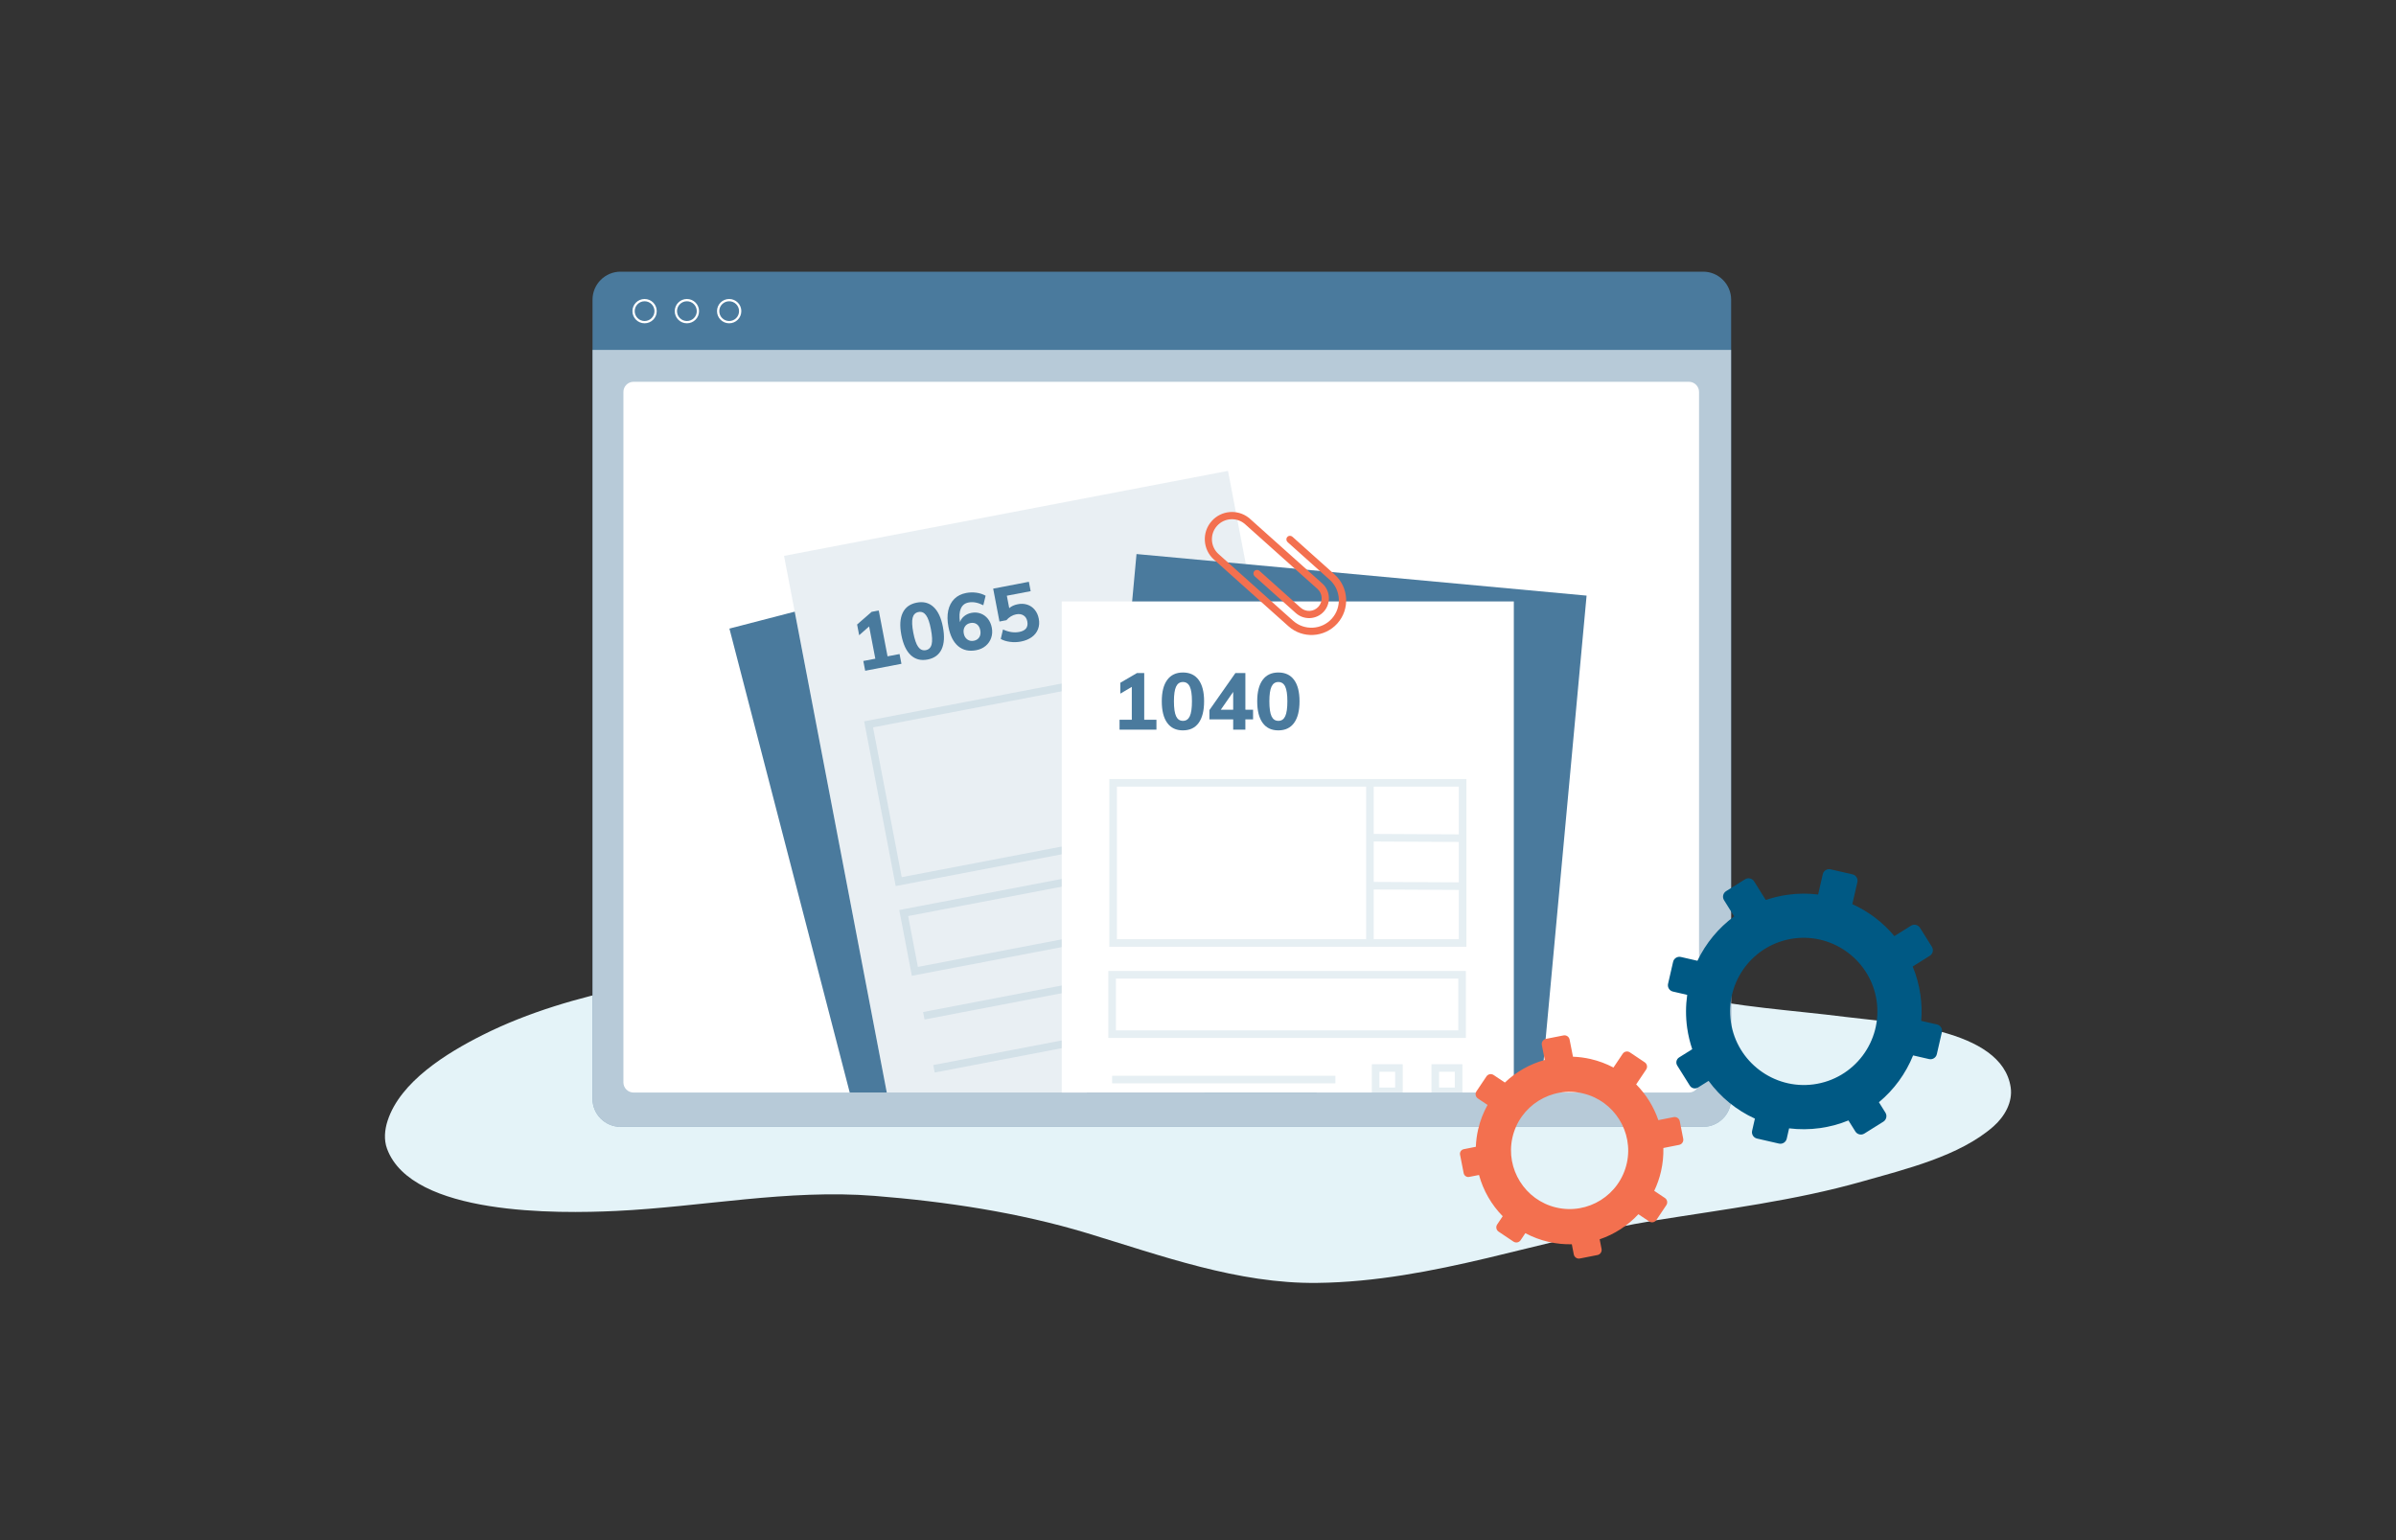
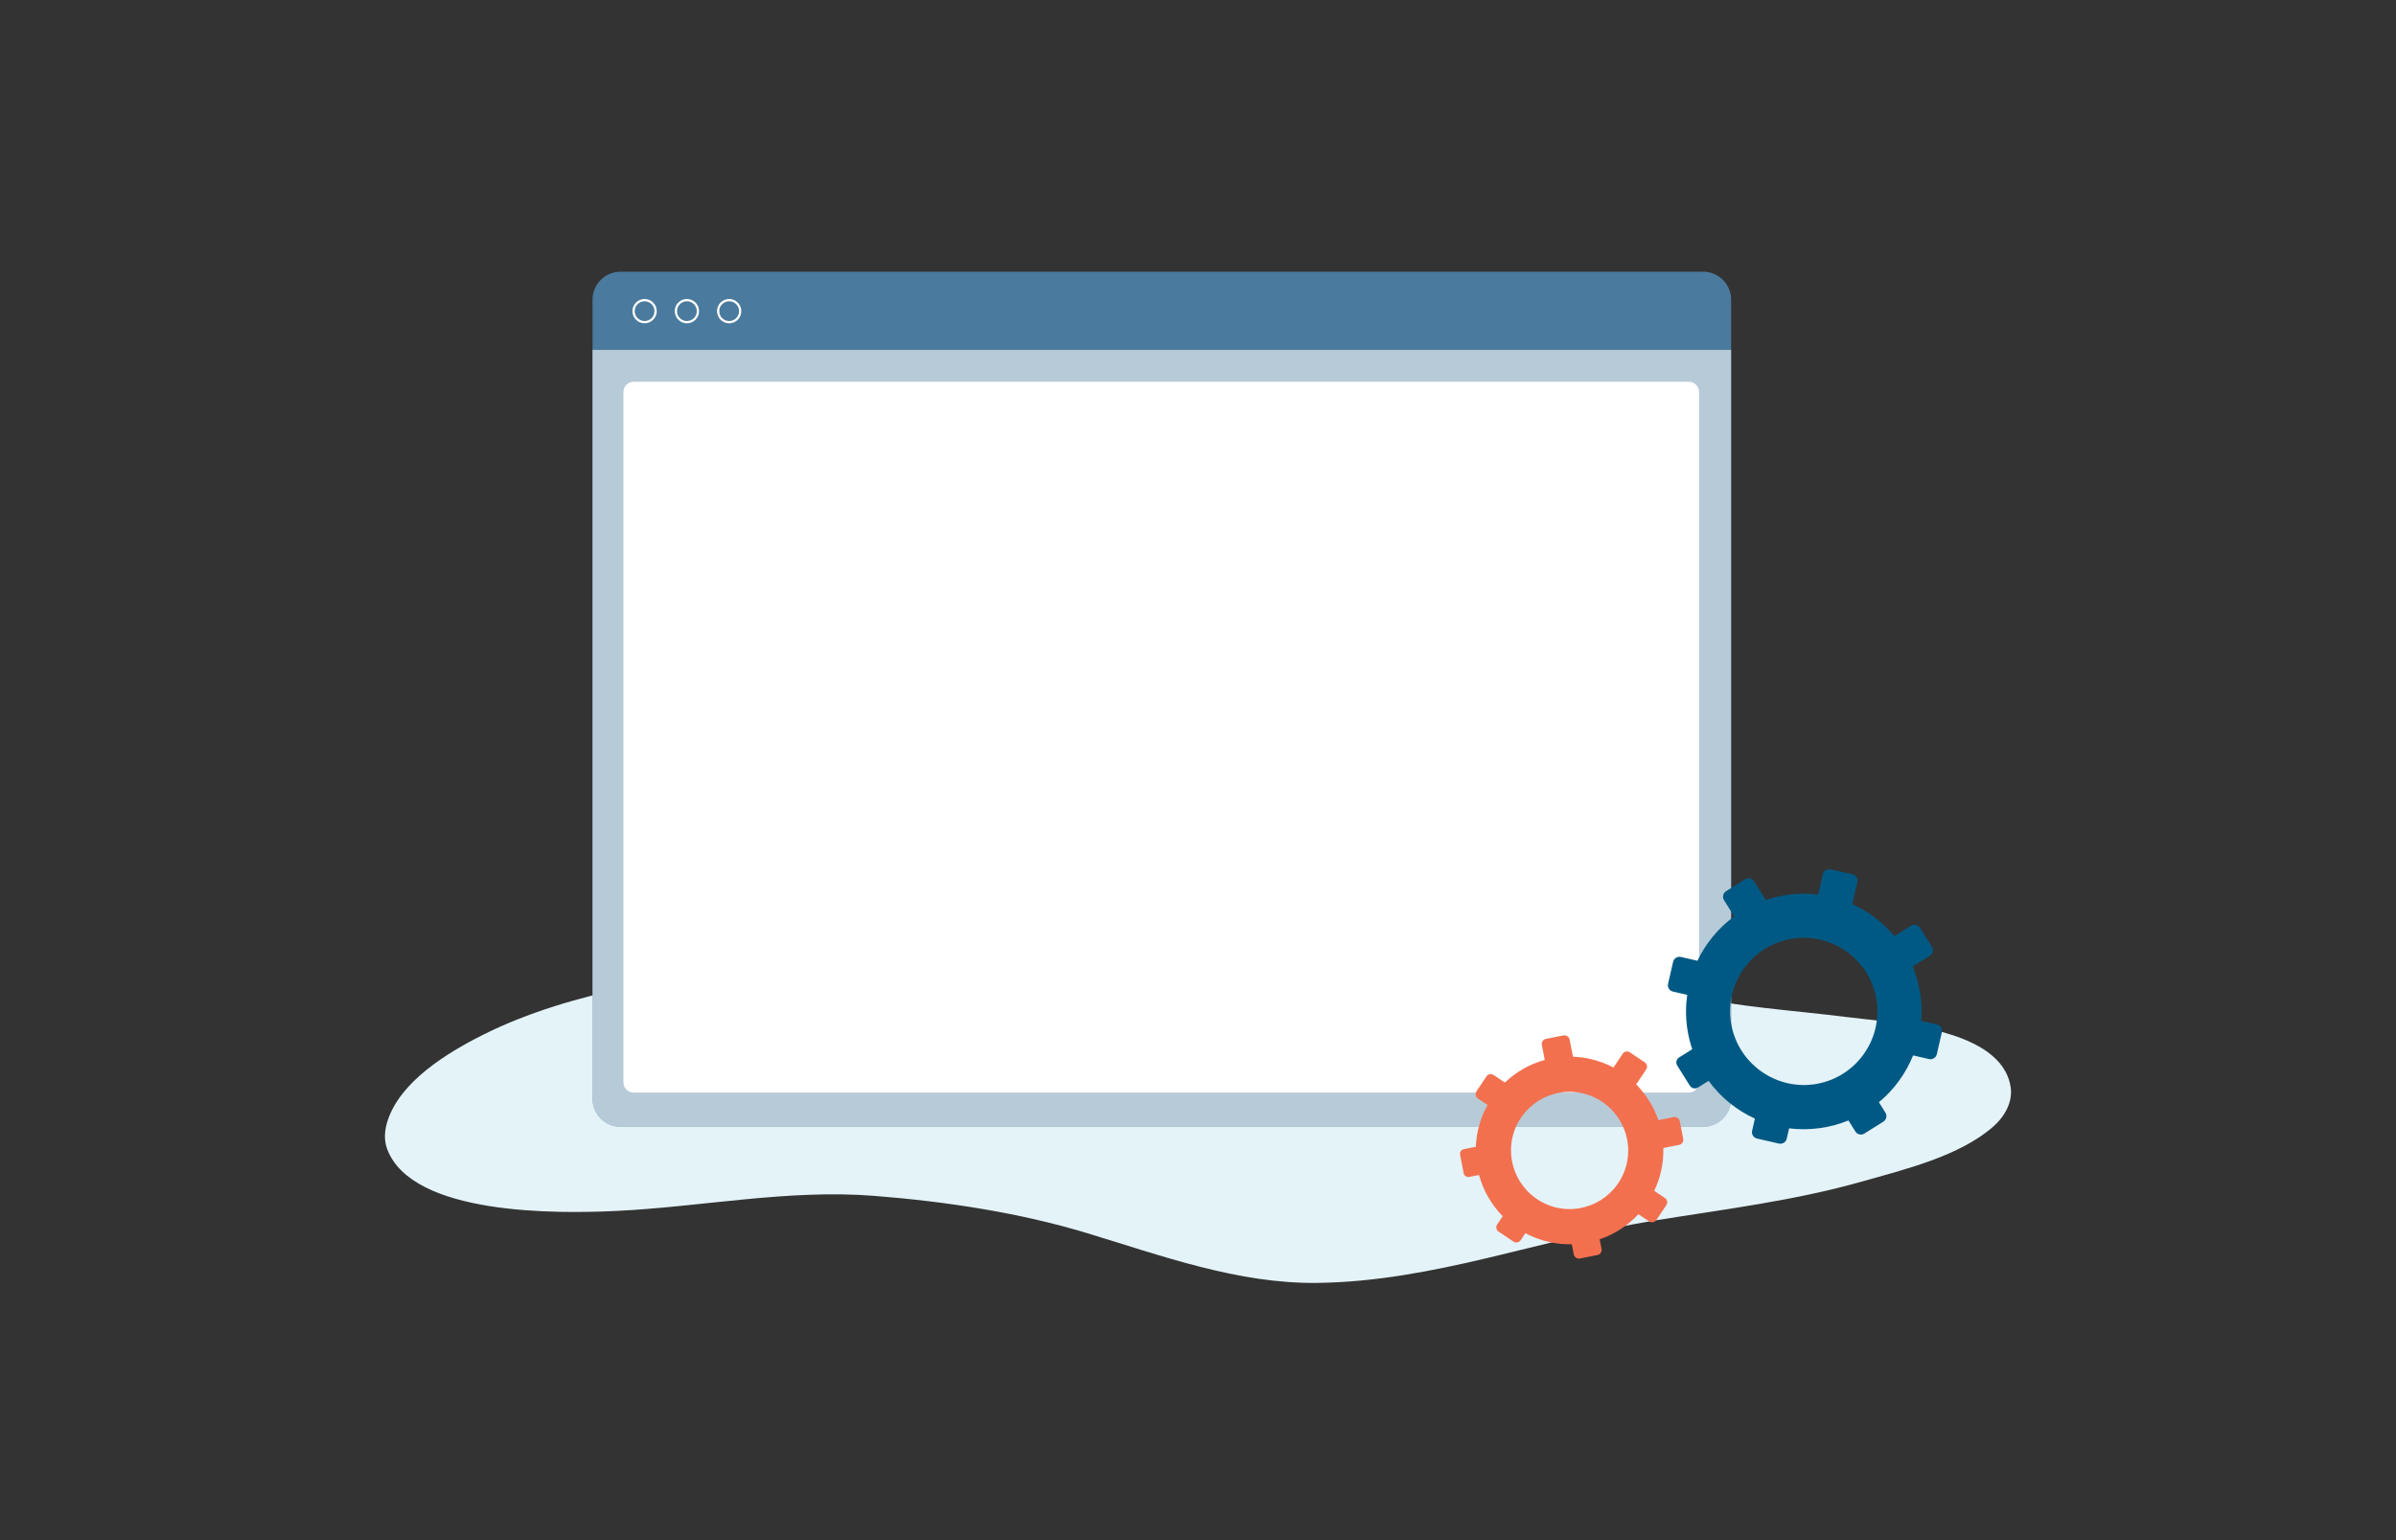
<svg xmlns="http://www.w3.org/2000/svg" xmlns:xlink="http://www.w3.org/1999/xlink" version="1.1" id="Layer_1" x="0px" y="0px" viewBox="0 0 700 450" style="enable-background:new 0 0 700 450;" xml:space="preserve">
  <rect x="0" y="0" width="700" height="450" fill="#333333" stroke="none" />
  <style type="text/css">
	.st0{fill:#E4F3F8;}
	.st1{fill:#4A7A9D;}
	.st2{opacity:0.6;fill:#FFFFFF;enable-background:new    ;}
	.st3{fill:none;stroke:#FFFFFF;stroke-width:0.663;stroke-miterlimit:10;}
	.st4{fill:#FFFFFF;}
	.st5{fill:#82C2DF;stroke:#FFFFFF;stroke-width:2.123;stroke-miterlimit:10;}
	.st6{clip-path:url(#SVGID_2_);}
	.st7{opacity:0.1;}
	.st8{fill:none;stroke:#005984;stroke-width:2.219;stroke-miterlimit:10;}
	.st9{opacity:0.12;fill:#4A7A9D;}
	.st10{fill:none;}
	.st11{fill:none;stroke:#E8E7E7;stroke-width:2.453;stroke-miterlimit:10;}
	.st12{fill:#F3704F;}
	.st13{fill:#005984;}
</style>
  <g>
    <g>
      <path class="st0" d="M186.37,287.84c-0.92,0.19-1.85,0.38-2.77,0.58c-14.61,3.08-29.24,7.29-42.5,13.94    c-10.62,5.32-24.15,13.67-27.86,25.1c-0.86,2.65-1.13,5.56-0.16,8.19c7.22,19.59,49.99,18.97,66.86,18.17    c25.11-1.19,50.32-6.41,75.52-4.41c20.83,1.65,42.21,4.86,62.13,10.89c21.74,6.58,44.03,14.82,67.24,14.54    c34.08-0.41,65.53-12.88,98.72-18.25c20.24-3.27,40.73-5.77,60.44-11.37c12.6-3.58,28.49-7.4,38.37-16.07    c3.34-2.93,5.7-7.18,5.07-11.44c-2.55-17.38-34.74-18.87-48.11-20.57c-15.75-1.99-31.66-2.88-47.15-6.44    c-24.66-5.68-49.04-12.48-73.95-17.19c-16.55-3.13-33.35-5.31-50.25-5.62c-13.46-0.24-26.99,0.24-39.58,5.06    c-4.27,1.63-8.48,3.21-13.04,3.94c-7.27,1.17-14.72,0.61-22.06,0.62C257.82,277.54,221.19,280.73,186.37,287.84z" />
      <g id="Illustration-Dynamic-Application-1-1000x1000_2_">
        <g>
          <g>
            <g>
              <path class="st1" d="M505.75,321.07c0,4.49-3.67,8.17-8.17,8.17h-316.3c-4.49,0-8.17-3.67-8.17-8.17V87.55        c0-4.49,3.67-8.17,8.17-8.17h316.31c4.49,0,8.17,3.67,8.17,8.17v218.78L505.75,321.07L505.75,321.07z" />
              <path class="st2" d="M505.75,102.24v218.84c0,4.49-3.67,8.17-8.17,8.17h-316.3c-4.49,0-8.17-3.67-8.17-8.17V102.24H505.75z" />
              <g>
                <circle class="st3" cx="188.32" cy="90.91" r="3.22" />
                <circle class="st3" cx="200.68" cy="90.91" r="3.22" />
                <circle class="st3" cx="213.03" cy="90.91" r="3.22" />
              </g>
            </g>
            <g>
              <path class="st4" d="M496.37,316.27c0,1.61-1.33,2.95-2.95,2.95H185.08c-1.61,0-2.95-1.33-2.95-2.95V114.5        c0-1.61,1.33-2.95,2.95-2.95h308.35c1.61,0,2.95,1.33,2.95,2.95v180.86L496.37,316.27z" />
            </g>
          </g>
        </g>
      </g>
      <path class="st5" d="M339.87,200.79" />
    </g>
    <g>
      <defs>
-         <rect id="SVGID_1_" x="182.13" y="117.11" width="314.24" height="202.11" />
-       </defs>
+         </defs>
      <clipPath id="SVGID_2_">
        <use xlink:href="#SVGID_1_" style="overflow:visible;" />
      </clipPath>
      <g class="st6">
        <g>
          <g>
            <g>
              <g>
                <rect x="233.19" y="164.29" transform="matrix(0.968 -0.251 0.251 0.968 -53.863 83.158)" class="st1" width="132.03" height="177.06" />
              </g>
              <g>
                <rect x="244.63" y="148.33" transform="matrix(0.982 -0.188 0.188 0.982 -39.054 62.746)" class="st4" width="132.08" height="177.12" />
                <g>
                  <path class="st1" d="M259.3,191.77l3.51-0.67l0.55,2.85l-10.59,2.03l-0.55-2.85l3.51-0.67l-1.81-9.43l-2.91,2.57l-0.6-3.13          l4.24-3.7l2.08-0.4L259.3,191.77z" />
                  <path class="st1" d="M266.08,191.42c-1.32-1.23-2.23-3.2-2.75-5.91c-0.51-2.68-0.38-4.82,0.39-6.44          c0.77-1.62,2.14-2.61,4.1-2.99c1.96-0.38,3.6,0.04,4.91,1.26c1.31,1.21,2.23,3.16,2.74,5.84c0.52,2.71,0.39,4.88-0.37,6.51          c-0.77,1.63-2.13,2.63-4.1,3.01C269.04,193.08,267.4,192.65,266.08,191.42z M272.18,188.26c0.24-0.96,0.17-2.43-0.21-4.41          c-0.37-1.93-0.84-3.3-1.42-4.09c-0.58-0.8-1.32-1.11-2.21-0.94c-0.9,0.17-1.47,0.74-1.71,1.69          c-0.24,0.95-0.18,2.4,0.19,4.33c0.38,1.98,0.86,3.37,1.44,4.17c0.58,0.8,1.32,1.12,2.22,0.95          C271.37,189.79,271.94,189.22,272.18,188.26z" />
                  <path class="st1" d="M286.49,179.26c0.84,0.3,1.54,0.82,2.12,1.53c0.57,0.72,0.96,1.59,1.15,2.61          c0.2,1.05,0.14,2.04-0.18,2.97c-0.32,0.93-0.86,1.71-1.61,2.34s-1.66,1.05-2.73,1.26c-2.11,0.41-3.88,0.02-5.29-1.16          c-1.41-1.18-2.36-3.07-2.86-5.65c-0.34-1.78-0.36-3.37-0.06-4.76c0.3-1.39,0.9-2.53,1.78-3.41          c0.89-0.88,2.04-1.46,3.45-1.73c1-0.19,2.01-0.22,3.01-0.08c1,0.14,1.9,0.43,2.68,0.88l-0.67,2.78          c-1.57-0.79-3.01-1.06-4.32-0.8c-1.07,0.2-1.81,0.79-2.24,1.77c-0.43,0.97-0.51,2.3-0.26,3.96          c0.23-0.68,0.65-1.26,1.24-1.74s1.29-0.8,2.1-0.96C284.76,178.89,285.65,178.95,286.49,179.26z M286.11,186.18          c0.34-0.55,0.44-1.22,0.29-2c-0.15-0.81-0.49-1.4-1-1.78c-0.52-0.38-1.15-0.5-1.89-0.36c-0.73,0.14-1.27,0.49-1.63,1.06          c-0.36,0.57-0.46,1.24-0.31,2.01c0.15,0.76,0.49,1.34,1.04,1.73c0.55,0.39,1.18,0.52,1.89,0.38          C285.23,187.08,285.77,186.73,286.11,186.18z" />
                  <path class="st1" d="M300.12,176.67c0.87,0.28,1.59,0.78,2.18,1.49c0.59,0.71,0.98,1.58,1.18,2.61          c0.21,1.1,0.14,2.11-0.21,3.03c-0.35,0.93-0.96,1.71-1.82,2.34c-0.87,0.63-1.93,1.07-3.19,1.31          c-1.03,0.2-2.09,0.23-3.17,0.09c-1.08-0.14-1.98-0.43-2.71-0.85l0.65-2.77c1.65,0.77,3.22,1.01,4.73,0.73          c1.9-0.36,2.69-1.39,2.37-3.08c-0.15-0.81-0.52-1.39-1.11-1.76c-0.58-0.37-1.3-0.47-2.15-0.31c-0.53,0.1-1.05,0.3-1.55,0.61          c-0.5,0.3-0.93,0.67-1.29,1.1l-2.03,0.39l-1.84-9.61l10.43-2l0.52,2.74l-6.96,1.33l0.7,3.63c0.63-0.56,1.46-0.94,2.48-1.14          C298.31,176.34,299.25,176.39,300.12,176.67z" />
                </g>
                <g class="st7">
                  <rect x="257.35" y="201.55" transform="matrix(0.982 -0.188 0.188 0.982 -36.845 62.105)" class="st8" width="102.1" height="46.79" />
                  <polyline class="st8" points="327.66,198.08 330.56,213.2 336.33,243.27         " />
                  <line class="st8" x1="357.42" y1="208.2" x2="330.56" y2="213.2" />
                  <line class="st8" x1="359.99" y1="221.98" x2="333.05" y2="227" />
                  <rect x="264.85" y="256.93" transform="matrix(0.982 -0.188 0.188 0.982 -44.366 64.26)" class="st8" width="102.25" height="17.35" />
                  <line class="st8" x1="333.96" y1="284.51" x2="269.9" y2="296.79" />
                  <line class="st8" x1="336.93" y1="300" x2="272.87" y2="312.28" />
                  <rect x="345.45" y="278.27" transform="matrix(0.982 -0.188 0.188 0.982 -46.806 70.74)" class="st8" width="6.82" height="6.82" />
                  <rect x="362.56" y="274.99" transform="matrix(0.982 -0.188 0.188 0.982 -45.881 73.904)" class="st8" width="6.82" height="6.82" />
                  <rect x="348.42" y="293.76" transform="matrix(0.982 -0.188 0.188 0.982 -49.669 71.576)" class="st8" width="6.82" height="6.82" />
                  <rect x="365.53" y="290.47" transform="matrix(0.982 -0.188 0.188 0.982 -48.745 74.741)" class="st8" width="6.82" height="6.82" />
                </g>
              </g>
            </g>
          </g>
          <rect x="244.63" y="148.33" transform="matrix(0.982 -0.188 0.188 0.982 -39.054 62.746)" class="st9" width="132.08" height="177.12" />
          <g id="Artwork_951_6_">
            <g>
              <rect x="301.24" y="190.36" transform="matrix(0.092 -0.996 0.996 0.092 98.435 620.756)" class="st1" width="177.06" height="132.02" />
            </g>
            <g>
              <rect x="294.23" y="155.94" transform="matrix(0.998 -0.07 0.07 0.998 -17.021 25.77)" class="st10" width="132.04" height="201.03" />
            </g>
            <g>
              <path class="st11" d="M424.41,300.07" />
            </g>
          </g>
          <g>
            <rect x="310.19" y="175.72" class="st4" width="132.08" height="177.12" />
            <g>
-               <path class="st1" d="M334.28,210.29h3.58v2.9h-10.78v-2.9h3.58v-9.6l-3.35,1.98v-3.18l4.86-2.84h2.12V210.29z" />
+               <path class="st1" d="M334.28,210.29h3.58v2.9h-10.78v-2.9h3.58v-9.6l-3.35,1.98v-3.18h2.12V210.29z" />
              <path class="st1" d="M341.01,211.22c-1.06-1.46-1.59-3.56-1.59-6.32c0-2.73,0.53-4.81,1.59-6.25        c1.06-1.44,2.59-2.16,4.59-2.16c2,0,3.53,0.72,4.59,2.16c1.06,1.44,1.59,3.52,1.59,6.25c0,2.76-0.53,4.86-1.59,6.32        c-1.06,1.46-2.59,2.18-4.59,2.18C343.6,213.41,342.07,212.68,341.01,211.22z M347.6,209.27c0.42-0.9,0.63-2.35,0.63-4.37        c0-1.97-0.21-3.4-0.63-4.29c-0.42-0.89-1.09-1.34-2-1.34s-1.58,0.45-2,1.34c-0.42,0.89-0.63,2.32-0.63,4.29        c0,2.01,0.21,3.47,0.63,4.37c0.42,0.9,1.08,1.35,2,1.35S347.18,210.17,347.6,209.27z" />
              <path class="st1" d="M366.09,207.37v2.81h-2.25v3.02h-3.56v-3.02h-6.95v-2.7l7.6-10.83h2.91v10.71H366.09z M356.66,207.37        h3.62v-5.21L356.66,207.37z" />
              <path class="st1" d="M368.89,211.22c-1.06-1.46-1.59-3.56-1.59-6.32c0-2.73,0.53-4.81,1.59-6.25        c1.06-1.44,2.59-2.16,4.59-2.16c2,0,3.53,0.72,4.59,2.16c1.06,1.44,1.59,3.52,1.59,6.25c0,2.76-0.53,4.86-1.59,6.32        c-1.06,1.46-2.59,2.18-4.59,2.18C371.48,213.41,369.95,212.68,368.89,211.22z M375.48,209.27c0.42-0.9,0.63-2.35,0.63-4.37        c0-1.97-0.21-3.4-0.63-4.29c-0.42-0.89-1.09-1.34-2-1.34c-0.91,0-1.58,0.45-2,1.34c-0.42,0.89-0.63,2.32-0.63,4.29        c0,2.01,0.21,3.47,0.63,4.37c0.42,0.9,1.08,1.35,2,1.35C374.4,210.62,375.06,210.17,375.48,209.27z" />
            </g>
            <g class="st7">
-               <rect x="325.2" y="228.73" class="st8" width="102.1" height="46.79" />
              <polyline class="st8" points="400.23,229.36 400.23,244.76 400.23,275.38       " />
              <line class="st8" x1="427.55" y1="244.9" x2="400.23" y2="244.76" />
              <line class="st8" x1="427.48" y1="258.92" x2="400.08" y2="258.78" />
              <rect x="324.91" y="284.81" class="st8" width="102.25" height="17.35" />
              <line class="st8" x1="390.14" y1="315.43" x2="324.91" y2="315.43" />
              <line class="st8" x1="390.14" y1="331.2" x2="324.91" y2="331.2" />
-               <rect x="401.89" y="312.05" class="st8" width="6.82" height="6.82" />
              <rect x="419.32" y="312.05" class="st8" width="6.82" height="6.82" />
-               <rect x="401.89" y="327.82" class="st8" width="6.82" height="6.82" />
              <rect x="419.32" y="327.82" class="st8" width="6.82" height="6.82" />
            </g>
          </g>
        </g>
        <g>
          <path class="st12" d="M376.09,156.9c-0.39,0.43-0.35,1.09,0.08,1.49l12.31,11.02c3.3,2.95,3.58,8.03,0.63,11.33      c-2.95,3.3-8.03,3.58-11.33,0.63l-4.4-3.93l-12.29-11l-5.08-4.55c-2.41-2.15-2.6-5.86-0.45-8.24c2.15-2.41,5.86-2.6,8.24-0.45      l15.2,13.6l5.9,5.27c1.52,1.35,1.64,3.69,0.29,5.2c-1.35,1.52-3.69,1.64-5.2,0.29l-12.04-10.77c-0.43-0.39-1.09-0.35-1.49,0.08      c-0.39,0.43-0.35,1.09,0.08,1.49l12.04,10.77c2.38,2.13,6.06,1.93,8.19-0.45s1.93-6.06-0.45-8.19l-5.9-5.27l-15.2-13.6      l-0.31-0.28c-0.04-0.04-0.08-0.04-0.12-0.08c-3.26-2.54-7.99-2.15-10.78,0.98c-2.93,3.26-2.64,8.31,0.63,11.24l5.08,4.55      l12.29,11l4.4,3.93c4.16,3.73,10.57,3.36,14.3-0.8c3.73-4.16,3.36-10.57-0.8-14.3l-12.31-11.02      C377.14,156.43,376.48,156.45,376.09,156.9z" />
        </g>
      </g>
    </g>
    <g>
      <path class="st12" d="M452.45,362.86c2.27,0.52,4.54,0.74,6.76,0.69l0.58,2.97c0.16,0.82,0.96,1.36,1.78,1.19l5.13-1.01    c0.82-0.16,1.36-0.96,1.2-1.78l-0.55-2.82c4.31-1.46,8.21-3.99,11.31-7.33l3.15,2.11c0.7,0.47,1.64,0.28,2.1-0.41l2.91-4.34    c0.47-0.7,0.28-1.64-0.41-2.1l-3.12-2.09c0.85-1.78,1.52-3.68,1.98-5.68c0.53-2.3,0.74-4.59,0.69-6.84l4.6-0.91    c0.82-0.16,1.36-0.96,1.2-1.78l-1.01-5.13c-0.16-0.82-0.96-1.36-1.78-1.2l-4.48,0.88c-1.34-3.92-3.56-7.49-6.48-10.44l2.92-4.35    c0.47-0.7,0.28-1.64-0.41-2.1l-4.34-2.91c-0.7-0.47-1.64-0.28-2.1,0.41l-2.7,4.02c-2.07-1.09-4.31-1.94-6.7-2.49    c-1.72-0.39-3.43-0.61-5.13-0.67l-0.99-5.02c-0.16-0.82-0.96-1.36-1.78-1.2l-5.13,1.01c-0.82,0.16-1.36,0.96-1.2,1.78l0.86,4.38    c-4.38,1.2-8.39,3.48-11.66,6.6l-3.28-2.2c-0.7-0.47-1.64-0.28-2.1,0.41l-2.91,4.34c-0.47,0.7-0.28,1.64,0.41,2.1l2.82,1.89    c-1.22,2.2-2.16,4.6-2.75,7.18c-0.39,1.69-0.6,3.38-0.67,5.05l-3.53,0.7c-0.74,0.15-1.23,0.87-1.08,1.61l1.06,5.41    c0.15,0.74,0.87,1.23,1.61,1.08l2.87-0.56c1.24,4.55,3.63,8.7,6.92,12.05l-1.61,2.4c-0.47,0.7-0.28,1.64,0.41,2.1l4.34,2.91    c0.7,0.47,1.64,0.28,2.1-0.41l1.37-2.05C447.75,361.44,450.02,362.3,452.45,362.86z M441.84,332.47    c2.06-9.35,11.37-15.2,20.69-12.98c9.04,2.15,14.76,11.25,12.76,20.33c-2.06,9.35-11.37,15.2-20.69,12.98    C445.55,350.65,439.84,341.55,441.84,332.47z" />
    </g>
    <g>
      <path class="st13" d="M531.78,329.6c2.9-0.41,5.66-1.17,8.25-2.23l2.02,3.23c0.56,0.89,1.73,1.16,2.62,0.61l5.56-3.48    c0.89-0.56,1.16-1.73,0.61-2.62l-1.91-3.06c4.41-3.65,7.84-8.36,9.99-13.68l4.65,1.07c1.02,0.24,2.05-0.4,2.28-1.43l1.47-6.4    c0.24-1.02-0.4-2.05-1.43-2.28l-4.6-1.06c0.19-2.47,0.14-5-0.23-7.55c-0.41-2.93-1.18-5.72-2.26-8.33l5-3.13    c0.89-0.56,1.16-1.73,0.61-2.62l-3.48-5.56c-0.56-0.89-1.73-1.16-2.62-0.61l-4.86,3.04c-3.34-4-7.55-7.2-12.29-9.34l1.48-6.42    c0.24-1.02-0.4-2.05-1.43-2.28l-6.4-1.47c-1.02-0.24-2.05,0.4-2.28,1.43l-1.36,5.93c-2.92-0.36-5.93-0.35-8.98,0.09    c-2.19,0.31-4.3,0.82-6.32,1.51l-3.41-5.45c-0.56-0.89-1.73-1.16-2.62-0.61l-5.56,3.48c-0.89,0.56-1.16,1.73-0.61,2.62l2.97,4.75    c-4.6,3.38-8.28,7.85-10.73,12.97l-4.83-1.11c-1.02-0.24-2.05,0.4-2.28,1.43l-1.47,6.4c-0.24,1.02,0.4,2.05,1.43,2.28l4.16,0.96    c-0.44,3.13-0.47,6.37-0.01,9.65c0.31,2.16,0.81,4.23,1.48,6.23l-3.83,2.4c-0.81,0.51-1.05,1.57-0.55,2.37l3.68,5.88    c0.51,0.81,1.57,1.05,2.37,0.55l3.11-1.95c3.49,4.78,8.16,8.58,13.53,11.03l-0.81,3.54c-0.24,1.02,0.4,2.05,1.43,2.28l6.4,1.47    c1.02,0.24,2.05-0.4,2.28-1.43l0.69-3.02C525.63,330.04,528.69,330.04,531.78,329.6z M505.7,298.7    c-1.78-11.9,6.53-22.94,18.46-24.51c11.58-1.53,22.36,6.59,24.09,18.14c1.78,11.9-6.53,22.94-18.46,24.51    C518.22,318.37,507.43,310.25,505.7,298.7z" />
    </g>
  </g>
</svg>